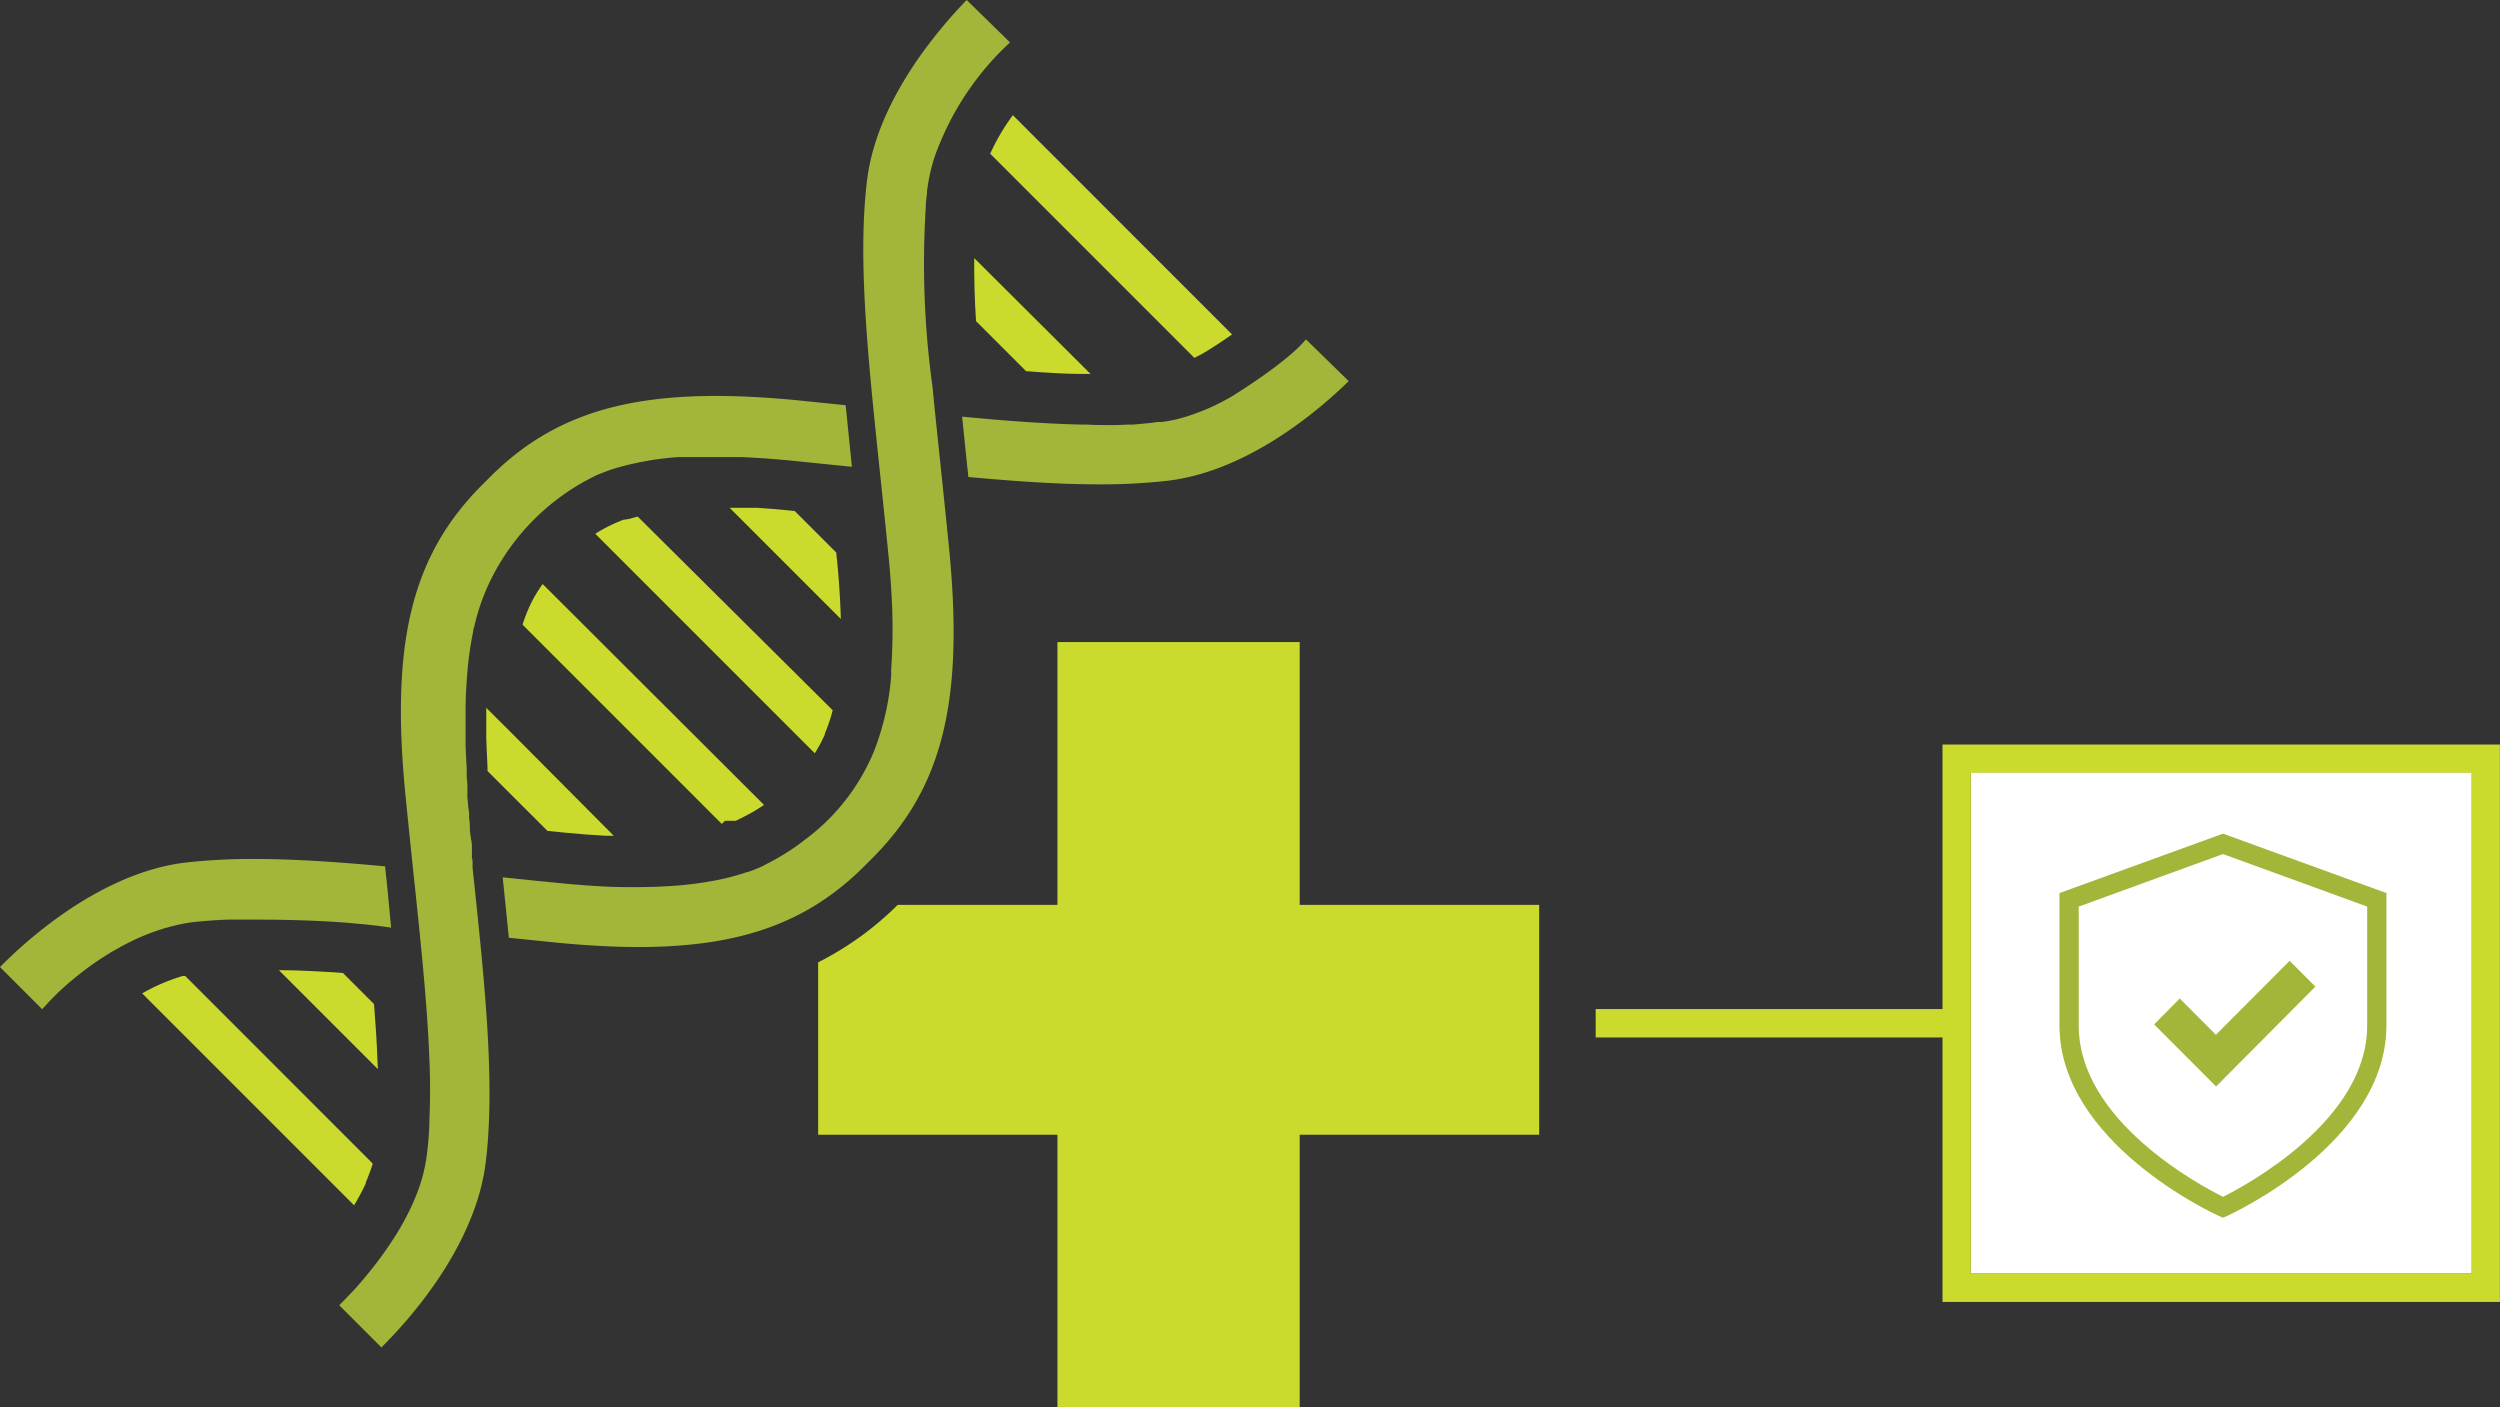
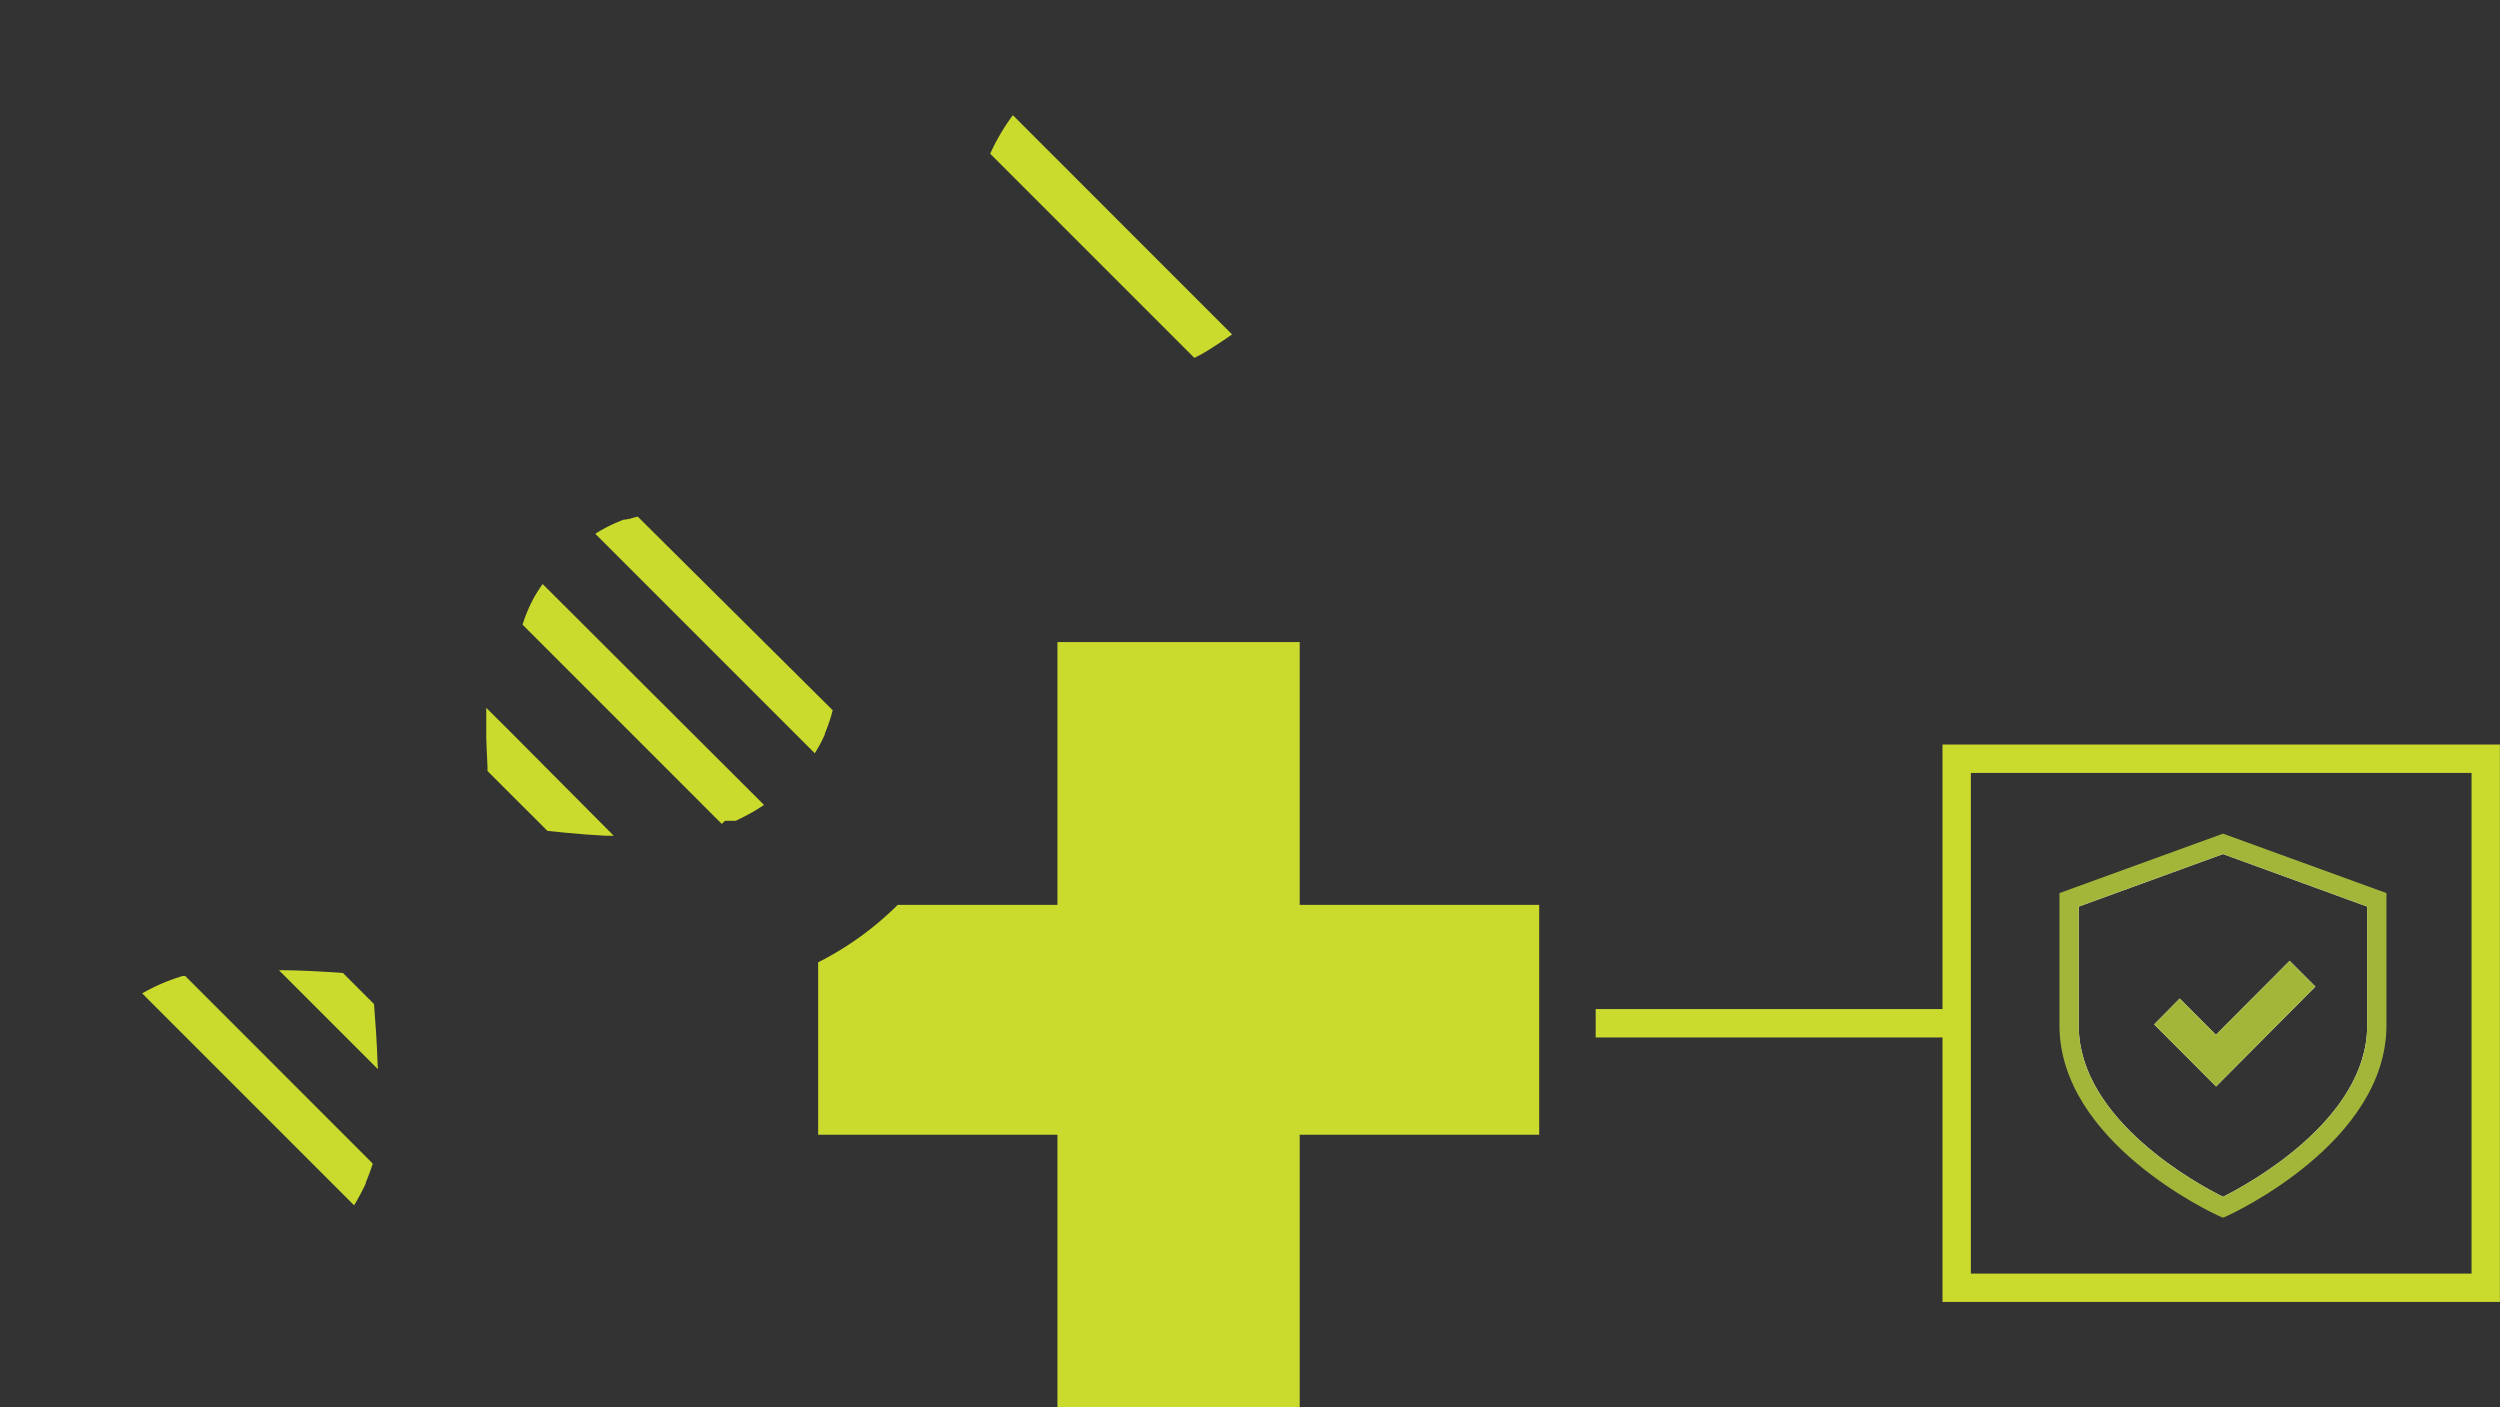
<svg xmlns="http://www.w3.org/2000/svg" id="Layer_1" data-name="Layer 1" viewBox="0 0 264.62 148.94">
  <rect x="0" y="0" width="264.62" height="148.94" fill="#333333" stroke="none" />
  <defs>
    <style>.cls-1{fill:#cbdb2e;}.cls-2{fill:#a3b63a;}.cls-3{fill:#fff;}</style>
  </defs>
  <title>icon-health-life_health-plans</title>
  <path class="cls-1" d="M313.72,322.91a.2.2,0,0,1,0,.07.57.57,0,0,1,0-.16S313.72,322.89,313.72,322.91Z" transform="translate(-263.77 -231.6)" />
  <path class="cls-1" d="M328.73,320.06l-.78,0h-.11c-1.37-.07-2.79-.18-4.22-.32l-1.9-.19-3.35-3.34-3-3c0-.16,0-.32,0-.49-.06-1.11-.1-2.08-.13-3v-.66c0-.87,0-1.72,0-2.54l2.75,2.74Z" transform="translate(-263.77 -231.6)" />
  <path class="cls-1" d="M344.64,316.8a19.25,19.25,0,0,1-2.51,1.44l-.48.24h-1.14l-.34.33-21.09-21.09a17.57,17.57,0,0,1,.74-1.93l.06-.13,0,0a14.3,14.3,0,0,1,1.33-2.24Z" transform="translate(-263.77 -231.6)" />
  <path class="cls-1" d="M351.91,306.78a16.8,16.8,0,0,1-.74,2.24l-.09.23,0,.08a14,14,0,0,1-1.07,2l-23.23-23.23a15.77,15.77,0,0,1,2.35-1.23l.48-.2.2-.07.06,0,.06,0,.09,0,.18-.06.05,0h0l.1,0c.3-.1.6-.18.92-.26h0Z" transform="translate(-263.77 -231.6)" />
-   <path class="cls-1" d="M341,279.89h-2.83C339,279.88,339.91,279.87,341,279.89Z" transform="translate(-263.77 -231.6)" />
-   <path class="cls-1" d="M352.77,297.12,341,285.35l.92,0,1.43,0,.35,0h.23c1,.07,2.07.15,3.18.26l.78.08,4.4,4.4c0,.26.05.53.08.79.18,1.89.31,3.68.37,5.31v0S352.76,296.62,352.77,297.12Z" transform="translate(-263.77 -231.6)" />
  <path class="cls-1" d="M303.21,354.75c0,.16-.09.32-.14.48-.17.53-.37,1-.59,1.56l0,.09v0a24.38,24.38,0,0,1-1.23,2.3l-22.43-22.43a19.86,19.86,0,0,1,4.11-1.79l.14-.05.15,0,.16,0Z" transform="translate(-263.77 -231.6)" />
  <path class="cls-1" d="M303.77,344.77l-10.48-10.48c1.94,0,4.35.12,6.78.3l3.29,3.29c.17,2.1.3,4.13.37,6.05V344S303.75,344.29,303.77,344.77Z" transform="translate(-263.77 -231.6)" />
-   <path class="cls-1" d="M379.2,271.18l-.56,0-.2,0h-.18c-1.76,0-3.68-.13-5.88-.29l-5.3-5.3c-.17-2.5-.2-4.79-.19-6.67Z" transform="translate(-263.77 -231.6)" />
  <path class="cls-1" d="M394.18,267c-.92.64-1.88,1.28-2.75,1.81-.42.25-.83.47-1.24.67l-21.61-21.61a22.4,22.4,0,0,1,2.4-4.08Z" transform="translate(-263.77 -231.6)" />
  <path class="cls-1" d="M401.34,327.38V299.56H375.7v27.82H358.79a33,33,0,0,1-8.42,6.08v18.25H375.7v28.84h25.64V351.71h25.35V327.38Z" transform="translate(-263.77 -231.6)" />
-   <path class="cls-2" d="M353.28,274.49l-5-.51c-3.17-.31-6.07-.47-8.74-.47-10.89,0-18,2.66-23.95,8.63l-.38.38-.37.37c-7.45,7.44-9.73,16.6-8.17,32.69.29,2.95.59,5.81.88,8.59.76,7.18,1.45,13.75,1.67,19.54,0,0,.16,3,0,6.47l0,0c0,1.27-.13,2.49-.27,3.65a16.83,16.83,0,0,1-.66,3,20.82,20.82,0,0,1-.81,2.11,27.89,27.89,0,0,1-2.31,4.16h0c-.62.94-1.26,1.82-1.89,2.62l-.43.54-.34.41-.32.39c-.44.5-.85,1-1.23,1.37l-.08.09-.46.48-.51.53c-.08.07-.15.15-.23.23l4.46,4.46c2.76-2.73,10-10.64,11.06-19.72,1-8.41-.13-18.91-1.41-31.07,0-.15,0-.3,0-.44V323s0,0,0,0a.2.2,0,0,0,0-.07s0-.06,0-.09,0-.26-.07-.44a.43.43,0,0,1,0-.11,2.4,2.4,0,0,0,0-.24.77.77,0,0,0,0-.15c0-.08,0-.17,0-.27s0-.21,0-.32l0-.21c0-.3-.09-.63-.14-1s-.05-.43-.08-.66l0-.23c0-.12,0-.24,0-.36s-.05-.41-.07-.63,0-.26,0-.4-.05-.46-.08-.69-.07-.74-.11-1.13c0,0,0-.09,0-.14s0-.3,0-.45,0-.23,0-.34l0-.34c0-.29-.05-.58-.07-.88l0-.45,0-.51c-.05-.77-.09-1.57-.12-2.38,0-.19,0-.38,0-.58v-.81c0-.11,0-.23,0-.35,0-.35,0-.7,0-1.06,0-1.26,0-2.54.11-3.81h0a36.72,36.72,0,0,1,.71-5.54c0-.1,0-.2.07-.3a22.06,22.06,0,0,1,1.52-4.55A24.11,24.11,0,0,1,327,281.86l0,0c.33-.13.68-.27,1-.39l.33-.12.39-.13a31.19,31.19,0,0,1,6.89-1.24h.76l1,0,.81,0H342l0,0c.67,0,1.36.06,2.07.1h.05c1.12.07,2.3.17,3.53.29l6.29.64Q353.6,277.61,353.28,274.49Zm12.81-42.89c-3,3.11-9.57,10.66-10.56,19.22-1,8.4.14,18.91,1.41,31.07.29,2.76.59,5.61.88,8.54.2,2,.32,3.91.39,5.64a62.89,62.89,0,0,1-.11,6.38h0c0,.14,0,.28,0,.41a2.11,2.11,0,0,1,0,.26,27.67,27.67,0,0,1-1.82,8,22.15,22.15,0,0,1-7.4,9.43l-.25.2h0a25,25,0,0,1-4,2.44l.05,0a17.67,17.67,0,0,1-1.77.72h-.08a24.49,24.49,0,0,1-4,1h0a37.87,37.87,0,0,1-4.51.5l0,0c-1,.06-2.15.09-3.4.09-.95,0-2,0-3.05-.06h-.09c-1.41-.08-2.91-.18-4.51-.34-2.15-.21-4.23-.42-6.29-.64q.34,3.28.65,6.4l5,.51c3.17.31,6.08.47,8.75.47,10.89,0,18-2.65,23.95-8.63.13-.12.25-.25.37-.38l.38-.37c7.44-7.44,9.73-16.61,8.16-32.69-.29-2.95-.59-5.81-.88-8.59-.31-3-.62-5.85-.88-8.6h0a94.84,94.84,0,0,1-.72-19c0-.51.07-1,.13-1.52,0-.17,0-.35.05-.52a17.54,17.54,0,0,1,1.31-4.77,30.13,30.13,0,0,1,7.43-10.68l0,0ZM402,267.52c-1.95,2.42-7.78,6-7.78,6a23.09,23.09,0,0,1-5.19,2.27l-.22.06a14.19,14.19,0,0,1-2.12.42l-.16,0-.24,0-.8.11h-.08l-.69.07-1,.09-.5,0-1.19.05-1.07,0c-.84,0-1.54,0-2-.05l-.56,0h-.2c-3.84-.09-8.06-.4-12.59-.84.17,1.69.35,3.41.53,5.17.05.4.09.82.13,1.22,5,.46,9.65.78,13.9.78a62.26,62.26,0,0,0,7.15-.38c8.56-1,16.1-7.51,19.21-10.55Zm-97.34,57c-.05-.41-.09-.82-.13-1.22-5-.46-9.65-.78-13.9-.78a64.37,64.37,0,0,0-7.14.37c-9.08,1.05-17,8.31-19.72,11.07l4.46,4.46h0l.05-.05v0l.07-.07a28.51,28.51,0,0,1,3.57-3.38l.44-.35a31.74,31.74,0,0,1,3.23-2.21l.45-.26.61-.34c.41-.22.82-.43,1.26-.64a23,23,0,0,1,2.88-1.14l.59-.19.08,0,.26-.08.26-.07.33-.08.18-.05.38-.08c.44-.09.87-.17,1.31-.22,1.17-.13,2.38-.22,3.65-.27h.69c.58,0,1.48,0,2.6,0,2.41,0,5.86.06,9.35.33l1.9.17c.95.1,1.9.21,2.8.35C305,328,304.84,326.25,304.66,324.49Z" transform="translate(-263.77 -231.6)" />
  <path class="cls-1" d="M469.38,338.41H432.67v3h36.71v28h59v-59h-59Zm56-25v53h-53v-53Z" transform="translate(-263.77 -231.6)" />
-   <rect class="cls-3" x="208.62" y="81.8" width="53" height="53" />
  <polygon class="cls-3" points="245.08 104.43 234.57 115 228.01 108.43 230.72 105.69 234.55 109.53 242.35 101.7 245.08 104.43" />
  <path class="cls-3" d="M499.07,320.93l-16.29,5.92v13.32c0,11.84,16.29,19.25,16.29,19.25s16.28-7.41,16.28-19.25V326.85Zm15.26,19.24c0,10-12.77,16.87-15.26,18.11-2.5-1.24-15.27-8.08-15.27-18.11V327.56L499.07,322l15.26,5.56Z" transform="translate(-263.77 -231.6)" />
  <path class="cls-2" d="M499.07,319.84l-17.31,6.29v14c0,12.36,16.2,19.87,16.88,20.18l.43.18.42-.18c.68-.31,16.88-7.82,16.88-20.18v-14Zm15.26,20.33c0,10-12.77,16.87-15.26,18.11-2.5-1.24-15.27-8.08-15.27-18.11V327.56L499.07,322l15.26,5.56Z" transform="translate(-263.77 -231.6)" />
  <polygon class="cls-2" points="245.08 104.43 234.57 115 228.01 108.43 230.72 105.69 234.55 109.53 242.35 101.7 245.08 104.43" />
</svg>